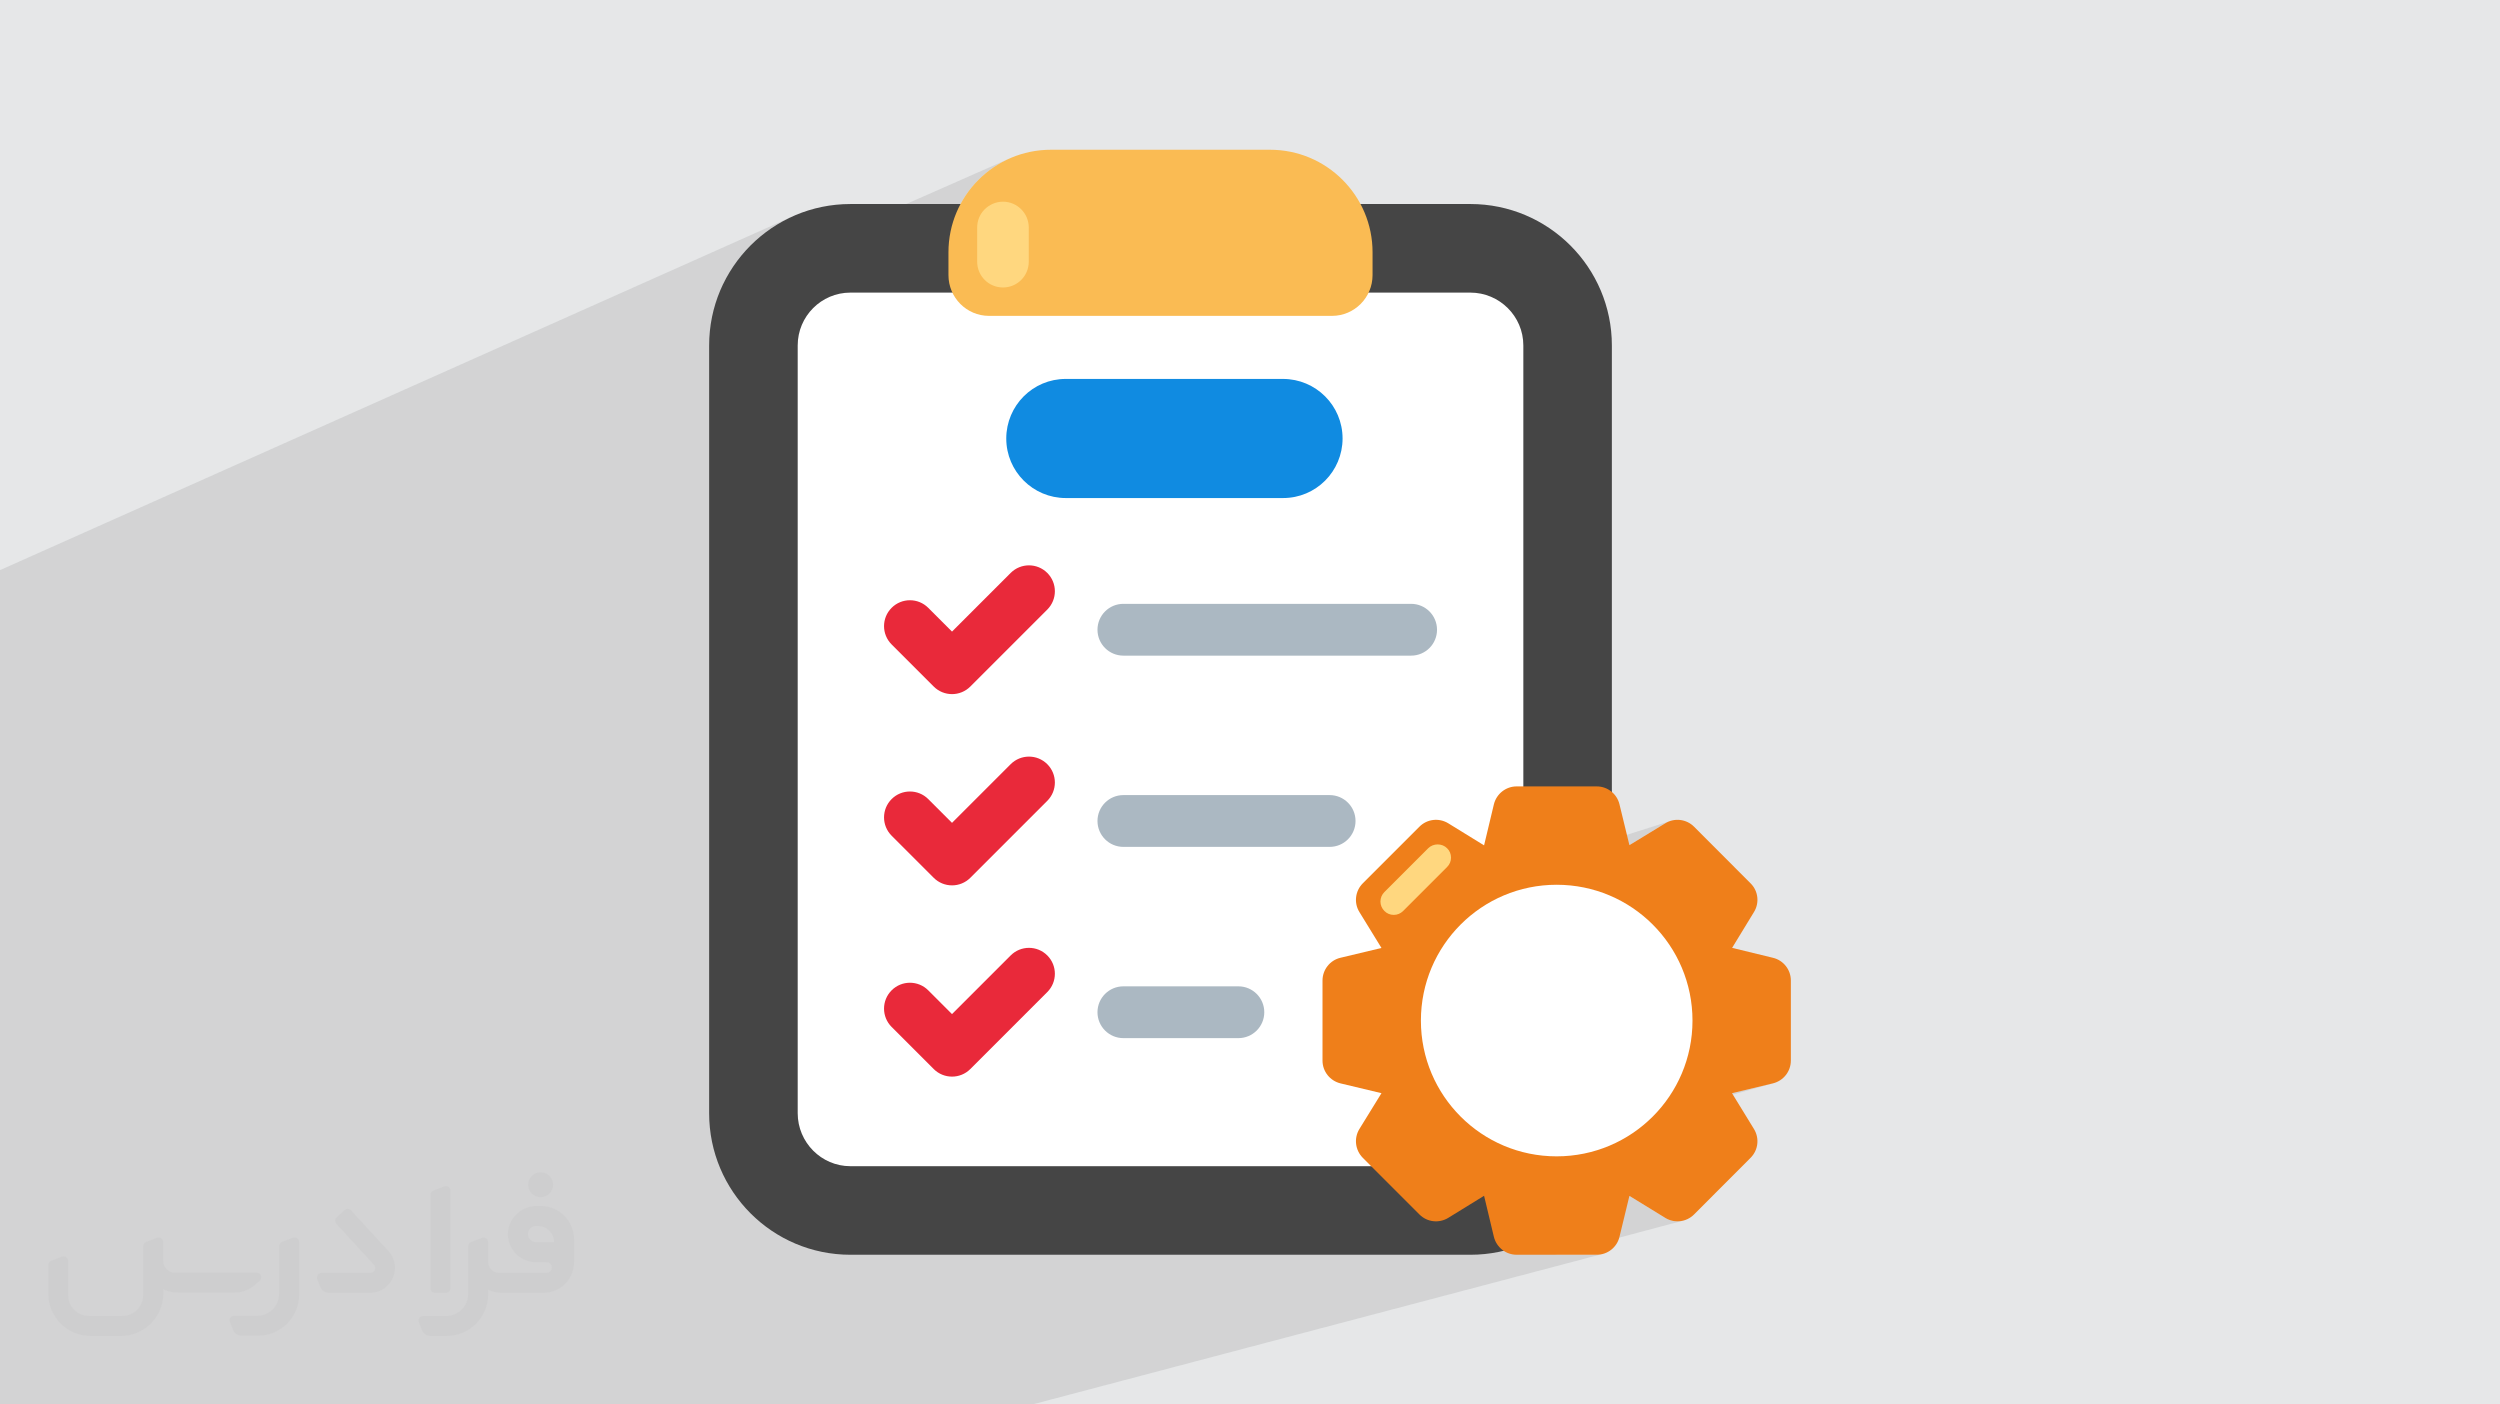
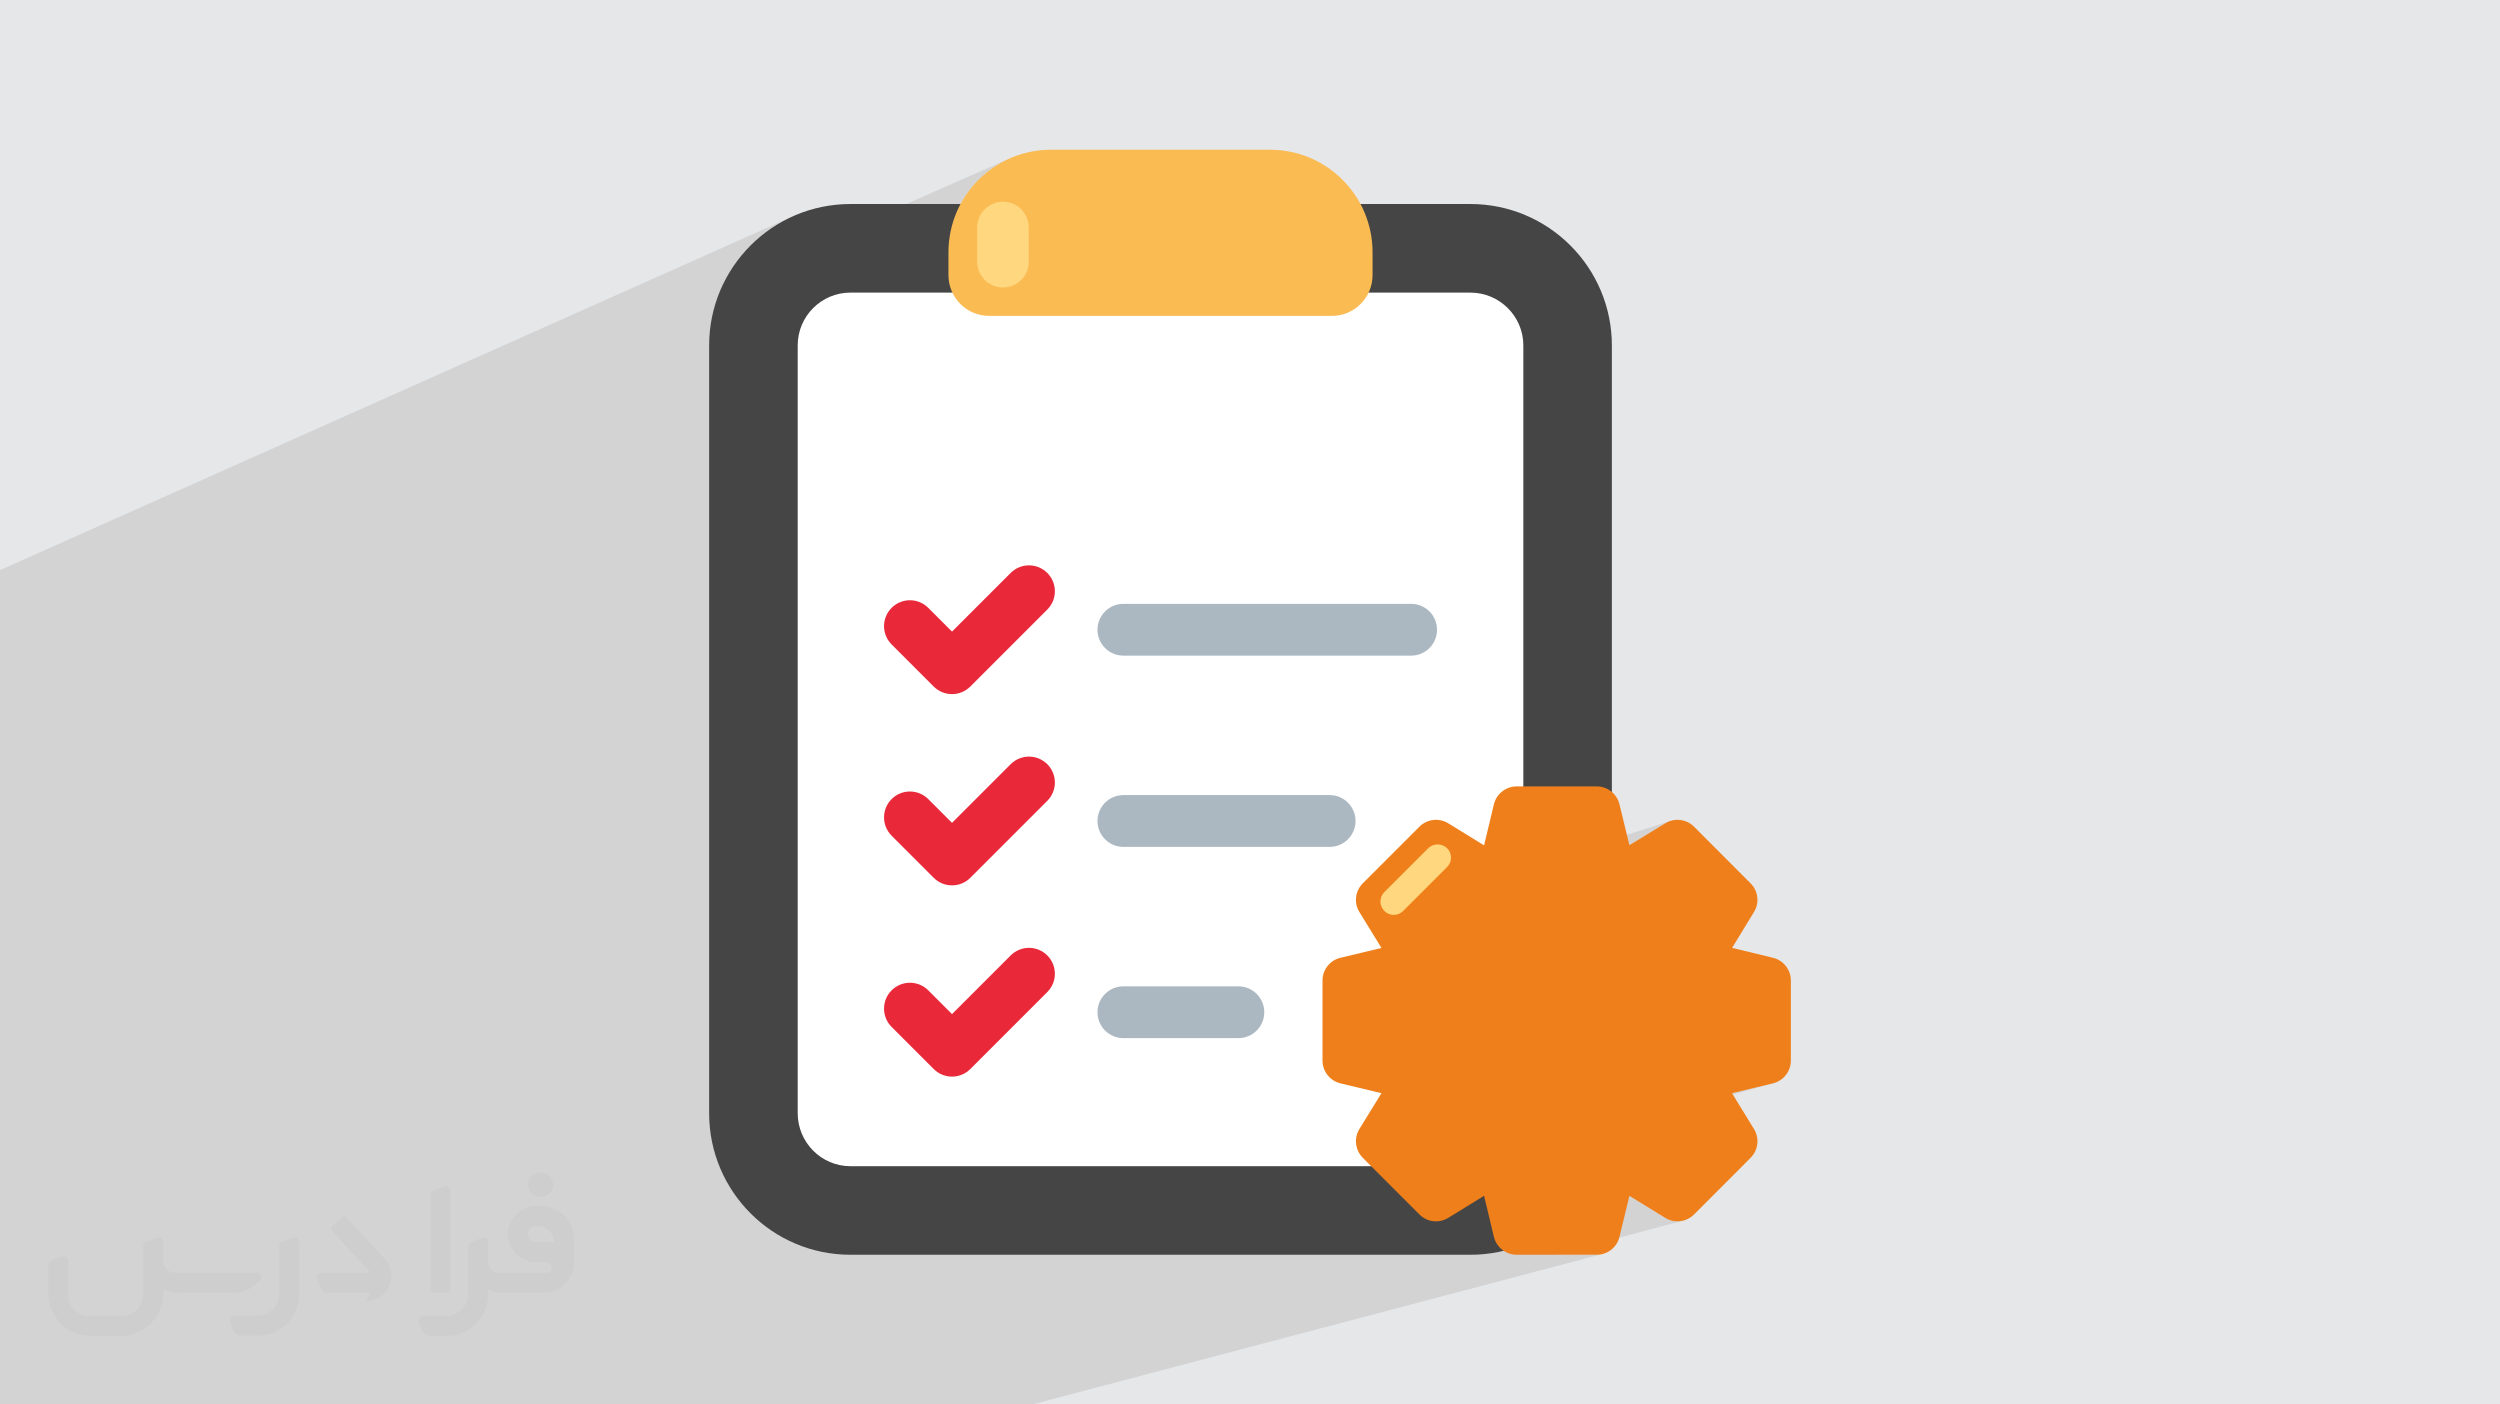
<svg xmlns="http://www.w3.org/2000/svg" xml:space="preserve" width="94.192mm" height="52.917mm" version="1.0" style="shape-rendering:geometricPrecision; text-rendering:geometricPrecision; image-rendering:optimizeQuality; fill-rule:evenodd; clip-rule:evenodd" viewBox="0 0 9418.1 5291.06">
  <defs>
    <style type="text/css">
   
    .fil10 {fill:#EF7F1A;fill-rule:nonzero}
    .fil8 {fill:#108BE1;fill-rule:nonzero}
    .fil3 {fill:#454545;fill-rule:nonzero}
    .fil7 {fill:#ABB8C2;fill-rule:nonzero}
    .fil6 {fill:#E9293A;fill-rule:nonzero}
    .fil5 {fill:#FABB53;fill-rule:nonzero}
    .fil9 {fill:#FFD77F;fill-rule:nonzero}
    .fil4 {fill:white;fill-rule:nonzero}
    .fil2 {fill:#373435;fill-rule:nonzero;fill-opacity:0.031}
    .fil1 {fill:#2B2A29;fill-opacity:0.102}
    .fil0 {fill:#E6E7E8}
   
  </style>
  </defs>
  <g id="Layer_x0020_1">
    <polygon class="fil0" points="-0,0 9418.1,0 9418.1,5291.06 -0,5291.06 " />
    <polygon class="fil1" points="2357.63,5291.06 2338.61,5291.06 1891.08,5291.06 1876.94,5291.06 1534.96,5291.06 1405.18,5291.06 1405.14,5291.06 1283.08,5291.06 1283.06,5291.06 1275.32,5291.06 1206.03,5291.06 966.49,5291.06 664.77,5291.06 437.82,5291.06 437.81,5291.06 174.93,5291.06 163.86,5291.06 17.43,5291.06 -0,5291.06 -0,5242.93 -0,5229.21 -0,5199.22 -0,5189.87 -0,5184.77 -0,5180.72 -0,5180.7 -0,5154.32 -0,5154.2 -0,5137.17 -0,5120.84 -0,5111.7 -0,5106.76 -0,5067.24 -0,5060.8 -0,5047.41 -0,5015.45 -0,4990.76 -0,4990.74 -0,4985.8 -0,4982.45 -0,4977.1 -0,4958.34 -0,4955.32 -0,4935.3 -0,4871.25 -0,4865.11 -0,4857.06 -0,4848.75 -0,4840.69 -0,4839.32 -0,4836.75 -0,4836 -0,4835.05 -0,4825.46 -0,4621.25 -0,4562.62 -0,4557.92 -0,4557.9 -0,4512.74 -0,4510.68 -0,4451.99 -0,4354.3 -0,4338.61 -0,4334.03 -0,4327.12 -0,4231.12 -0,4222.58 -0,4206.84 -0,4198.19 -0,4013.28 -0,3940.6 -0,3935.1 -0,3935.08 -0,3900.53 -0,3888.29 -0,3843.17 -0,3731.48 -0,3717.13 -0,3704.25 -0,3698.9 -0,3613.45 -0,3605.67 -0,3578.61 -0,3570.73 -0,3441.03 -0,3439.66 -0,3296.05 -0,3208.27 -0,3198.64 -0,3173.52 -0,3060.28 -0,3043.95 -0,2753.91 -0,2688.23 -0,2633.06 -0,2565.6 -0,2522.89 -0,2491.24 -0,2484.71 -0,2469.2 -0,2457.61 -0,2403.65 -0,2396.22 -0,2273.33 -0,2147.77 2996.55,810.53 2972.97,821.22 2950.02,832.99 2927.72,845.83 2906.12,859.7 2885.26,874.57 2865.15,890.4 2845.84,907.16 2827.35,924.82 2809.73,943.33 2793.01,962.67 2777.21,982.81 2762.37,1003.71 2748.53,1025.33 2735.71,1047.66 2723.96,1070.64 2722.81,1073.2 3808.85,594.5 3791.74,602.25 3775.09,610.8 3758.91,620.11 3743.23,630.17 3728.09,640.96 3713.5,652.44 3699.49,664.6 3686.09,677.39 3673.3,690.82 3661.17,704.84 3649.71,719.44 3638.94,734.59 3628.9,750.27 3619.61,766.44 3611.09,783.1 3603.36,800.2 3596.46,817.74 3591.46,832.52 3740.15,767.77 3749.17,764.37 3758.6,761.85 3768.37,760.29 3778.43,759.76 3798.04,761.76 3816.29,767.47 3832.8,776.5 3847.18,788.43 3859.04,802.84 3867.98,819.34 3873.63,837.51 3875.6,856.93 3875.6,985.79 3873.63,1005.4 3867.98,1023.65 3859.04,1040.16 3847.19,1054.54 3832.82,1066.4 3816.31,1075.35 3752.5,1102.32 5539.1,1102.32 5559.45,1103.35 5579.23,1106.36 5598.34,1111.26 5616.67,1117.95 5634.11,1126.33 5650.57,1136.3 5665.95,1147.75 5680.15,1160.6 5693.06,1174.73 5704.58,1190.05 5714.6,1206.45 5723.03,1223.85 5729.77,1242.14 5734.7,1261.21 5737.73,1280.98 5738.77,1301.32 5738.77,3268.74 6286.78,3094.72 6273.43,3101.45 6138.38,3183.85 5738.77,3310.17 5738.77,3348.63 5761.13,3343.47 5786.32,3338.97 5811.91,3335.72 5837.87,3333.75 5864.12,3333.08 5864.19,3333.06 5890.55,3333.73 5916.56,3335.7 5942.19,3338.95 5967.41,3343.45 5992.19,3349.16 6016.48,3356.05 6040.27,3364.09 6063.52,3373.25 6086.2,3383.49 6108.26,3394.79 6129.7,3407.11 6150.47,3420.42 6170.54,3434.67 6189.86,3449.86 6208.43,3465.94 6226.2,3482.88 6243.14,3500.66 6259.23,3519.21 6274.41,3538.55 6288.67,3558.61 6301.98,3579.38 6301.98,3579.4 6314.3,3600.81 6314.3,3600.83 6325.59,3622.88 6325.59,3622.9 6335.84,3645.56 6335.84,3645.58 6345,3668.81 6345,3668.83 6353.04,3692.59 6353.04,3692.61 6359.92,3716.89 6359.92,3716.91 6365.63,3741.67 6365.63,3741.69 6370.13,3766.89 6370.13,3766.91 6373.38,3792.51 6373.38,3792.53 6374.13,3802.43 6746.57,3693.53 6746.59,3693.53 6374.13,3802.44 6375.35,3818.53 6375.35,3818.55 6376.02,3844.89 6376.02,3844.91 6375.35,3871.22 6373.38,3897.19 6370.13,3922.79 6365.63,3947.97 6359.92,3972.7 6353.04,3996.97 6345,4020.73 6335.84,4043.94 6325.59,4066.6 6314.3,4088.65 6301.98,4110.06 6288.67,4130.81 6274.41,4150.85 6259.23,4170.16 6243.14,4188.72 6232.11,4200.29 6524.87,4118.27 6679.04,4081.31 6223.82,4208.75 6208.43,4223.4 6189.86,4239.47 6170.54,4254.65 6150.47,4268.91 6129.7,4282.21 6108.26,4294.52 6086.2,4305.81 6063.52,4316.04 6040.27,4325.19 6016.48,4333.23 5992.19,4340.12 5303.57,4531.31 5344.87,4572.61 5590.89,4504.76 5624.24,4644.32 6138.38,4505.21 6273.43,4588.05 6286.78,4594.78 6300.81,4599.08 6315.21,4600.96 6329.67,4600.47 6343.86,4597.62 5856.8,4726.93 6015.62,4726.94 6030.5,4725.66 6044.68,4721.94 3888.32,5291.06 3878.95,5291.06 3731.83,5291.06 3635.02,5291.06 3599.22,5291.06 3503.21,5291.06 3438.01,5291.06 3288.15,5291.06 3233.72,5291.06 2902.79,5291.06 2750.66,5291.06 2739.58,5291.06 2567.08,5291.06 2359.15,5291.06 " />
    <g id="_2692235232448">
      <path class="fil2" d="M1126.97 4679.13l0 197.31c0,20.44 -3.75,40.88 -11.68,59.64 -7.93,18.77 -19.19,36.3 -33.79,50.47 -14.6,14.6 -31.7,25.86 -50.47,33.79 -18.77,7.93 -39.21,11.68 -59.64,11.68l-60.9 0c-7.09,0 -14.18,-2.08 -20.02,-6.26 -5.84,-4.17 -10.43,-9.59 -12.94,-16.27l-11.26 -29.2c-0.83,-2.5 -1.25,-5.42 -1.25,-8.34 0,-2.92 1.25,-5.43 2.92,-7.93 1.67,-2.5 3.75,-4.17 6.26,-5.42 2.5,-1.25 5.42,-2.09 7.92,-1.67l86.35 0c22.11,0 42.97,-8.76 58.81,-24.61 15.43,-15.44 24.19,-36.71 24.19,-58.81l0 -179.37c0,-3.34 1.26,-6.67 3.34,-9.59 2.09,-2.92 5.01,-5.01 7.93,-6.26l40.88 -15.85c2.5,-0.84 5.42,-1.25 8.34,-0.84 2.92,0.42 5.43,1.26 7.51,2.92 2.09,1.67 4.18,3.76 5.43,6.26 1.25,2.92 2.08,5.84 2.08,8.34z" />
      <path class="fil2" d="M2036.73 4543.16l-15.02 0c-59.65,0 -109.29,48.79 -108.46,108.03 0.42,27.54 12.1,54.23 31.71,73.42 19.6,19.6 46.29,30.45 74.24,30.45l39.63 0c5.43,0 10.43,2.08 14.19,5.84 3.75,3.75 5.84,8.76 5.84,14.18 0,5.43 -2.09,10.43 -5.84,14.19 -3.76,3.75 -8.76,5.84 -14.19,5.84l-179.36 0c-10.85,0 -20.86,-4.59 -28.37,-12.1 -7.51,-7.51 -11.68,-17.94 -12.1,-28.37l0 -75.08c0,-2.92 -0.83,-5.42 -2.08,-7.93 -1.25,-2.5 -3.34,-4.58 -5.43,-6.25 -2.08,-1.67 -5,-2.51 -7.51,-2.92 -2.92,-0.42 -5.42,0 -8.34,0.83l-41.3 15.85c-2.92,1.25 -5.84,3.34 -7.93,6.26 -2.08,2.92 -2.92,6.26 -2.92,9.59l0 179.37c0,22.11 -8.76,43.39 -24.19,58.81 -15.44,15.44 -36.71,24.61 -58.81,24.61l-86.76 0.01c-2.92,0 -5.43,0.83 -7.93,2.08 -2.5,1.25 -4.59,3.34 -6.26,5.43 -1.66,2.5 -2.5,5 -2.92,7.51 -0.41,2.92 0,5.42 1.26,8.34l11.26 29.2c2.5,6.68 7.09,12.52 12.93,16.69 5.84,4.17 12.93,6.26 20.03,5.84l60.89 0c41.3,0 80.92,-16.27 110.13,-45.88 29.2,-29.2 45.87,-68.83 45.87,-110.13l0 -18.35c15.86,7.92 33.38,12.1 50.89,12.1l157.25 0c30.46,0 60.07,-12.1 81.76,-33.79 21.69,-21.7 33.79,-50.89 33.79,-81.76l0 -85.93c0,-33.37 -13.35,-65.48 -36.71,-89.26 -23.78,-23.78 -55.89,-36.71 -89.26,-36.71zm50.46 136.39l-66.73 0c-7.93,0 -15.44,-2.5 -21.28,-7.92 -5.84,-5.43 -9.6,-12.52 -10.43,-20.45 0,-4.17 0.42,-8.76 2.08,-12.93 1.67,-4.17 3.76,-7.92 6.68,-10.84 5.84,-5.43 13.77,-8.77 21.69,-8.77l7.1 0c16.27,0 31.7,6.26 42.96,17.94 11.68,11.27 17.94,26.7 17.94,42.97z" />
      <path class="fil2" d="M1696.77 4485.18l0 367.91c0,2.08 -0.42,4.58 -1.25,6.67 -0.84,2.09 -2.09,4.17 -3.76,5.84 -1.67,1.67 -3.34,2.92 -5.42,3.75 -2.09,0.84 -4.17,1.26 -6.68,1.26l-40.88 0c-2.08,0 -4.59,-0.42 -6.67,-1.26 -2.09,-0.83 -4.17,-2.08 -5.43,-3.75 -1.66,-1.67 -2.92,-3.75 -3.75,-5.84 -0.83,-2.09 -1.25,-4.59 -1.25,-6.67l0 -352.06c0,-3.33 0.83,-6.67 2.92,-9.59 2.08,-2.92 4.59,-5.01 7.92,-6.26l40.89 -15.85c2.5,-0.84 5.42,-1.25 8.34,-1.25 2.92,0.41 5.42,1.25 7.51,2.92 2.5,1.66 4.17,3.75 5.42,6.25 1.25,2.09 2.09,5.01 2.09,7.93z" />
-       <path class="fil2" d="M1393.51 4870.6l-153.91 0c-7.09,0 -14.19,-2.09 -20.03,-6.26 -5.84,-4.17 -10.43,-10.01 -13.35,-16.69l-11.26 -28.78c-0.83,-2.51 -1.25,-5.43 -0.83,-8.35 0.41,-2.92 1.25,-5.42 2.92,-7.92 1.66,-2.51 3.75,-4.17 6.25,-5.43 2.51,-1.25 5.43,-2.08 7.93,-2.08l184.37 0c3.34,0 6.67,-1.25 9.59,-2.92 2.93,-2.09 5.01,-4.59 6.68,-7.93 1.25,-3.34 1.67,-6.67 1.25,-10.01 -0.42,-3.34 -2.08,-6.68 -4.17,-9.18l-141.82 -154.33c-2.92,-3.34 -4.59,-7.93 -4.59,-12.52 0,-4.59 2.09,-8.76 5.84,-12.1l29.62 -27.53c3.34,-2.92 7.93,-4.59 12.52,-4.59 4.59,0.42 8.76,2.09 12.1,5.84l140.56 153.08c55.48,59.65 12.52,157.68 -69.66,157.68z" />
+       <path class="fil2" d="M1393.51 4870.6l-153.91 0c-7.09,0 -14.19,-2.09 -20.03,-6.26 -5.84,-4.17 -10.43,-10.01 -13.35,-16.69l-11.26 -28.78c-0.83,-2.51 -1.25,-5.43 -0.83,-8.35 0.41,-2.92 1.25,-5.42 2.92,-7.92 1.66,-2.51 3.75,-4.17 6.25,-5.43 2.51,-1.25 5.43,-2.08 7.93,-2.08l184.37 0l-141.82 -154.33c-2.92,-3.34 -4.59,-7.93 -4.59,-12.52 0,-4.59 2.09,-8.76 5.84,-12.1l29.62 -27.53c3.34,-2.92 7.93,-4.59 12.52,-4.59 4.59,0.42 8.76,2.09 12.1,5.84l140.56 153.08c55.48,59.65 12.52,157.68 -69.66,157.68z" />
      <path class="fil2" d="M978.9 4824.72l-20.03 17.1c-20.86,17.94 -47.55,27.95 -75.08,27.95l-211.49 0c-19.6,0 -39.21,-4.17 -57.14,-12.51l0 16.27c0,20.85 -4.17,41.71 -12.1,60.89 -7.92,19.19 -19.6,36.71 -34.62,51.72 -14.6,14.6 -32.12,26.28 -51.72,34.63 -19.19,7.92 -40.05,12.09 -60.9,12.09l-114.71 0.01c-20.86,0 -41.72,-4.18 -60.9,-12.1 -19.19,-7.93 -36.71,-19.61 -51.72,-34.63 -14.6,-14.6 -26.28,-32.12 -34.62,-51.72 -7.93,-19.19 -12.1,-40.04 -12.1,-60.89l0 -108.04c0,-3.34 1.25,-6.67 2.92,-9.59 2.09,-2.92 4.59,-5.01 7.93,-6.26l40.88 -15.85c2.5,-0.84 5.42,-1.26 8.34,-0.84 2.92,0.42 5.43,1.25 7.51,2.92 2.09,1.67 4.17,3.76 5.43,6.26 1.25,2.5 2.08,5.01 2.08,7.93l0 128.89c0,20.86 8.35,40.88 22.95,55.48 14.6,14.6 34.62,22.94 55.47,22.94l125.97 0c20.86,0 40.47,-8.35 55.06,-22.95 14.6,-14.6 22.95,-34.62 22.95,-55.47l0 -184.37c0,-3.34 1.25,-6.68 2.92,-9.6 2.08,-2.92 4.58,-5 7.92,-6.25l40.88 -15.86c2.51,-0.83 5.43,-1.25 8.35,-0.83 2.92,0.42 5.42,1.25 7.92,2.92 2.51,1.67 4.18,3.75 5.43,6.26 1.25,2.5 2.08,5.42 2.08,7.92l0 70.5c0,11.68 4.59,23.36 12.94,31.7 8.34,8.35 19.6,13.35 31.7,13.35l307.84 0c3.34,0 7.1,0.84 9.6,2.92 2.92,2.09 5.01,5.01 6.26,7.93 1.25,3.34 1.25,6.67 0.41,10.43 0,3.75 -2.08,6.67 -4.58,8.76z" />
      <path class="fil2" d="M2036.73 4510.2c25.86,0 47.13,-21.28 47.13,-47.13 0,-25.87 -21.28,-47.13 -47.13,-47.13 -25.87,0 -47.14,21.27 -47.14,47.13 0,25.86 21.28,47.13 47.14,47.13z" />
    </g>
    <path class="fil3" d="M6072.29 1301.62l0 2892.35c0,294.15 -238.87,533.01 -533.02,533.01l-2335.45 0c-294.15,0 -532.32,-238.86 -532.32,-533.01l0 -2892.35c0,-294.15 238.17,-533.01 532.32,-533.01l2335.45 -0.03c294.13,0 533.02,238.86 533.02,533.01l0 0.03z" />
    <path class="fil4" d="M5738.77 1301.32l0 2892.3c0,109.91 -89.77,199.71 -199.68,199.71l-2335.59 0c-109.27,0 -198.38,-89.77 -198.38,-199.71l0 -2892.3c0,-109.95 89.11,-199.01 198.38,-199.01l2335.59 0c109.91,0 199.68,89.08 199.68,199.01z" />
    <path class="fil5" d="M5170.74 950.42l0 85.98c0,84.64 -68.24,153.56 -152.88,153.56l-1291.93 -0.02c-84.63,0 -152.87,-68.9 -152.87,-153.56l0 -85.99c0,-212.93 172.66,-386.31 386.29,-386.31l825.12 0.02c213.62,0 386.29,173.36 386.29,386.32z" />
    <path class="fil6" d="M3586.45 2614.9c-24.96,0 -49.92,-9.54 -68.98,-28.59l-158.52 -158.53c-38.11,-38.11 -38.11,-99.85 0,-137.95 38.1,-38.11 99.85,-38.11 137.95,0l89.55 89.55 221 -221c38.1,-38.08 99.85,-38.1 137.95,0.03 38.1,38.11 38.1,99.85 0,137.97l-289.98 289.98c-19.05,19.05 -44.03,28.56 -68.97,28.56l0 -0.02z" />
    <path class="fil7" d="M5316.04 2469.93l-1084 0c-53.88,0 -97.57,-43.68 -97.57,-97.56 0,-53.88 43.67,-97.57 97.57,-97.57l1084 0c53.88,0 97.56,43.69 97.56,97.57 0,53.88 -43.66,97.56 -97.56,97.56z" />
    <path class="fil6" d="M3586.45 3335.39c-24.96,0 -49.92,-9.54 -68.98,-28.59l-158.52 -158.53c-38.11,-38.1 -38.11,-99.85 0,-137.95 38.1,-38.1 99.85,-38.1 137.95,0l89.55 89.55 221 -220.99c38.1,-38.09 99.85,-38.11 137.95,0.02 38.1,38.11 38.1,99.85 0,137.98l-289.98 289.97c-19.05,19.05 -44.03,28.57 -68.97,28.57l0 -0.03z" />
    <path class="fil7" d="M5009.04 3190.41l-776.99 0c-53.88,0 -97.57,-43.69 -97.57,-97.57 0,-53.88 43.67,-97.56 97.57,-97.56l776.99 0c53.88,0 97.56,43.68 97.56,97.56 0,53.88 -43.66,97.57 -97.56,97.57z" />
    <path class="fil6" d="M3586.45 4055.87c-24.96,0 -49.92,-9.54 -68.98,-28.59l-158.52 -158.53c-38.11,-38.11 -38.11,-99.85 0,-137.95 38.1,-38.11 99.85,-38.11 137.95,0l89.55 89.55 221 -221c38.1,-38.08 99.85,-38.1 137.95,0.03 38.1,38.1 38.1,99.85 0,137.97l-289.98 289.98c-19.05,19.05 -44.03,28.56 -68.97,28.56l0 -0.02z" />
    <path class="fil7" d="M4665.3 3910.89l-433.26 0c-53.88,0 -97.57,-43.69 -97.57,-97.57 0,-53.88 43.67,-97.57 97.57,-97.57l433.26 0c53.88,0 97.56,43.69 97.56,97.57 0,53.88 -43.66,97.57 -97.56,97.57z" />
-     <path class="fil8" d="M5057.8 1651.86c0,61.8 -25.37,118.39 -65.68,158.73 -40.98,40.98 -96.9,65.68 -158.7,65.68l-818.21 0c-123.58,0 -224.38,-100.17 -224.38,-224.41 0,-61.77 25.37,-118.36 65.68,-158.7 40.98,-40.98 96.9,-65.68 158.7,-65.68l818.19 0.03c123.58,0 224.4,100.17 224.4,224.35z" />
    <path class="fil9" d="M3681.26 985.77l0 -128.87c0,-25.91 10.38,-50.51 27.88,-67.99 17.51,-17.5 42.11,-29.15 69.3,-29.15 53.75,0 97.17,44.05 97.17,97.17l0 128.86c0,53.76 -43.39,97.18 -97.17,97.18 -53.76,0 -97.18,-43.4 -97.18,-97.18l0 -0.02z" />
    <path class="fil10" d="M6746.57 3693.53l0 301.99c0,40.79 -28.05,76.03 -67.53,85.79l-154.17 36.96 82.84 135.07c21.24,34.84 16.13,79.4 -12.74,108.31l-213.23 213.65c-28.88,28.88 -73.89,34 -108.31,12.76l-135.05 -82.84 -37.39 154.2c-9.34,39.48 -45,67.52 -85.37,67.52l-302 -0.02c-40.78,0 -76.03,-28.06 -85.79,-67.53l-36.95 -154.62 -135.07 83.24c-34.84,21.24 -79.43,16.12 -108.31,-12.76l-213.65 -213.65c-28.47,-28.89 -33.98,-73.47 -12.74,-108.31l83.24 -135.07 -154.62 -36.96c-39.51,-9.76 -67.52,-45 -67.52,-85.79l0 -301.57c0,-40.79 28.02,-76.45 67.52,-85.77l154.62 -36.95 -83.24 -135.49c-21.24,-34.42 -15.71,-79.43 12.74,-107.9l213.65 -213.64c28.88,-28.86 73.47,-33.98 108.31,-12.74l135.07 83.24 36.95 -154.62c9.76,-39.48 45.03,-67.53 85.79,-67.53l302 0.05c40.34,0 76.03,28.05 85.37,67.53l37.39 153.76 135.05 -82.4c34.42,-21.24 79.43,-16.13 108.31,12.73l213.23 213.65c28.89,28.47 33.98,73.47 12.74,107.89l-82.4 135.05 153.76 37.39c39.51,9.35 67.52,45.01 67.52,85.38l-0.02 0z" />
    <path class="fil9" d="M5466.4 3230.9c0,13.55 -5.23,25.77 -14.85,35.38l-165.51 165.51c-9.61,9.59 -21.83,14.85 -35.37,14.85 -13.55,0 -26.21,-5.24 -35.38,-14.85 -9.61,-9.61 -14.85,-22.28 -14.85,-35.38 0,-13.55 5.24,-26.21 14.85,-35.79l165.07 -165.07c19.22,-19.23 52.4,-19.23 71.18,0 9.62,9.17 14.85,21.83 14.85,35.38l0 -0.03z" />
-     <path class="fil4" d="M6376.02 3844.91c0,282.43 -228.91,511.31 -511.83,511.31 -282.42,0 -511.32,-228.88 -511.32,-511.31 0,-282.92 228.9,-511.82 511.32,-511.82 282.92,0 511.83,228.9 511.83,511.82z" />
  </g>
</svg>